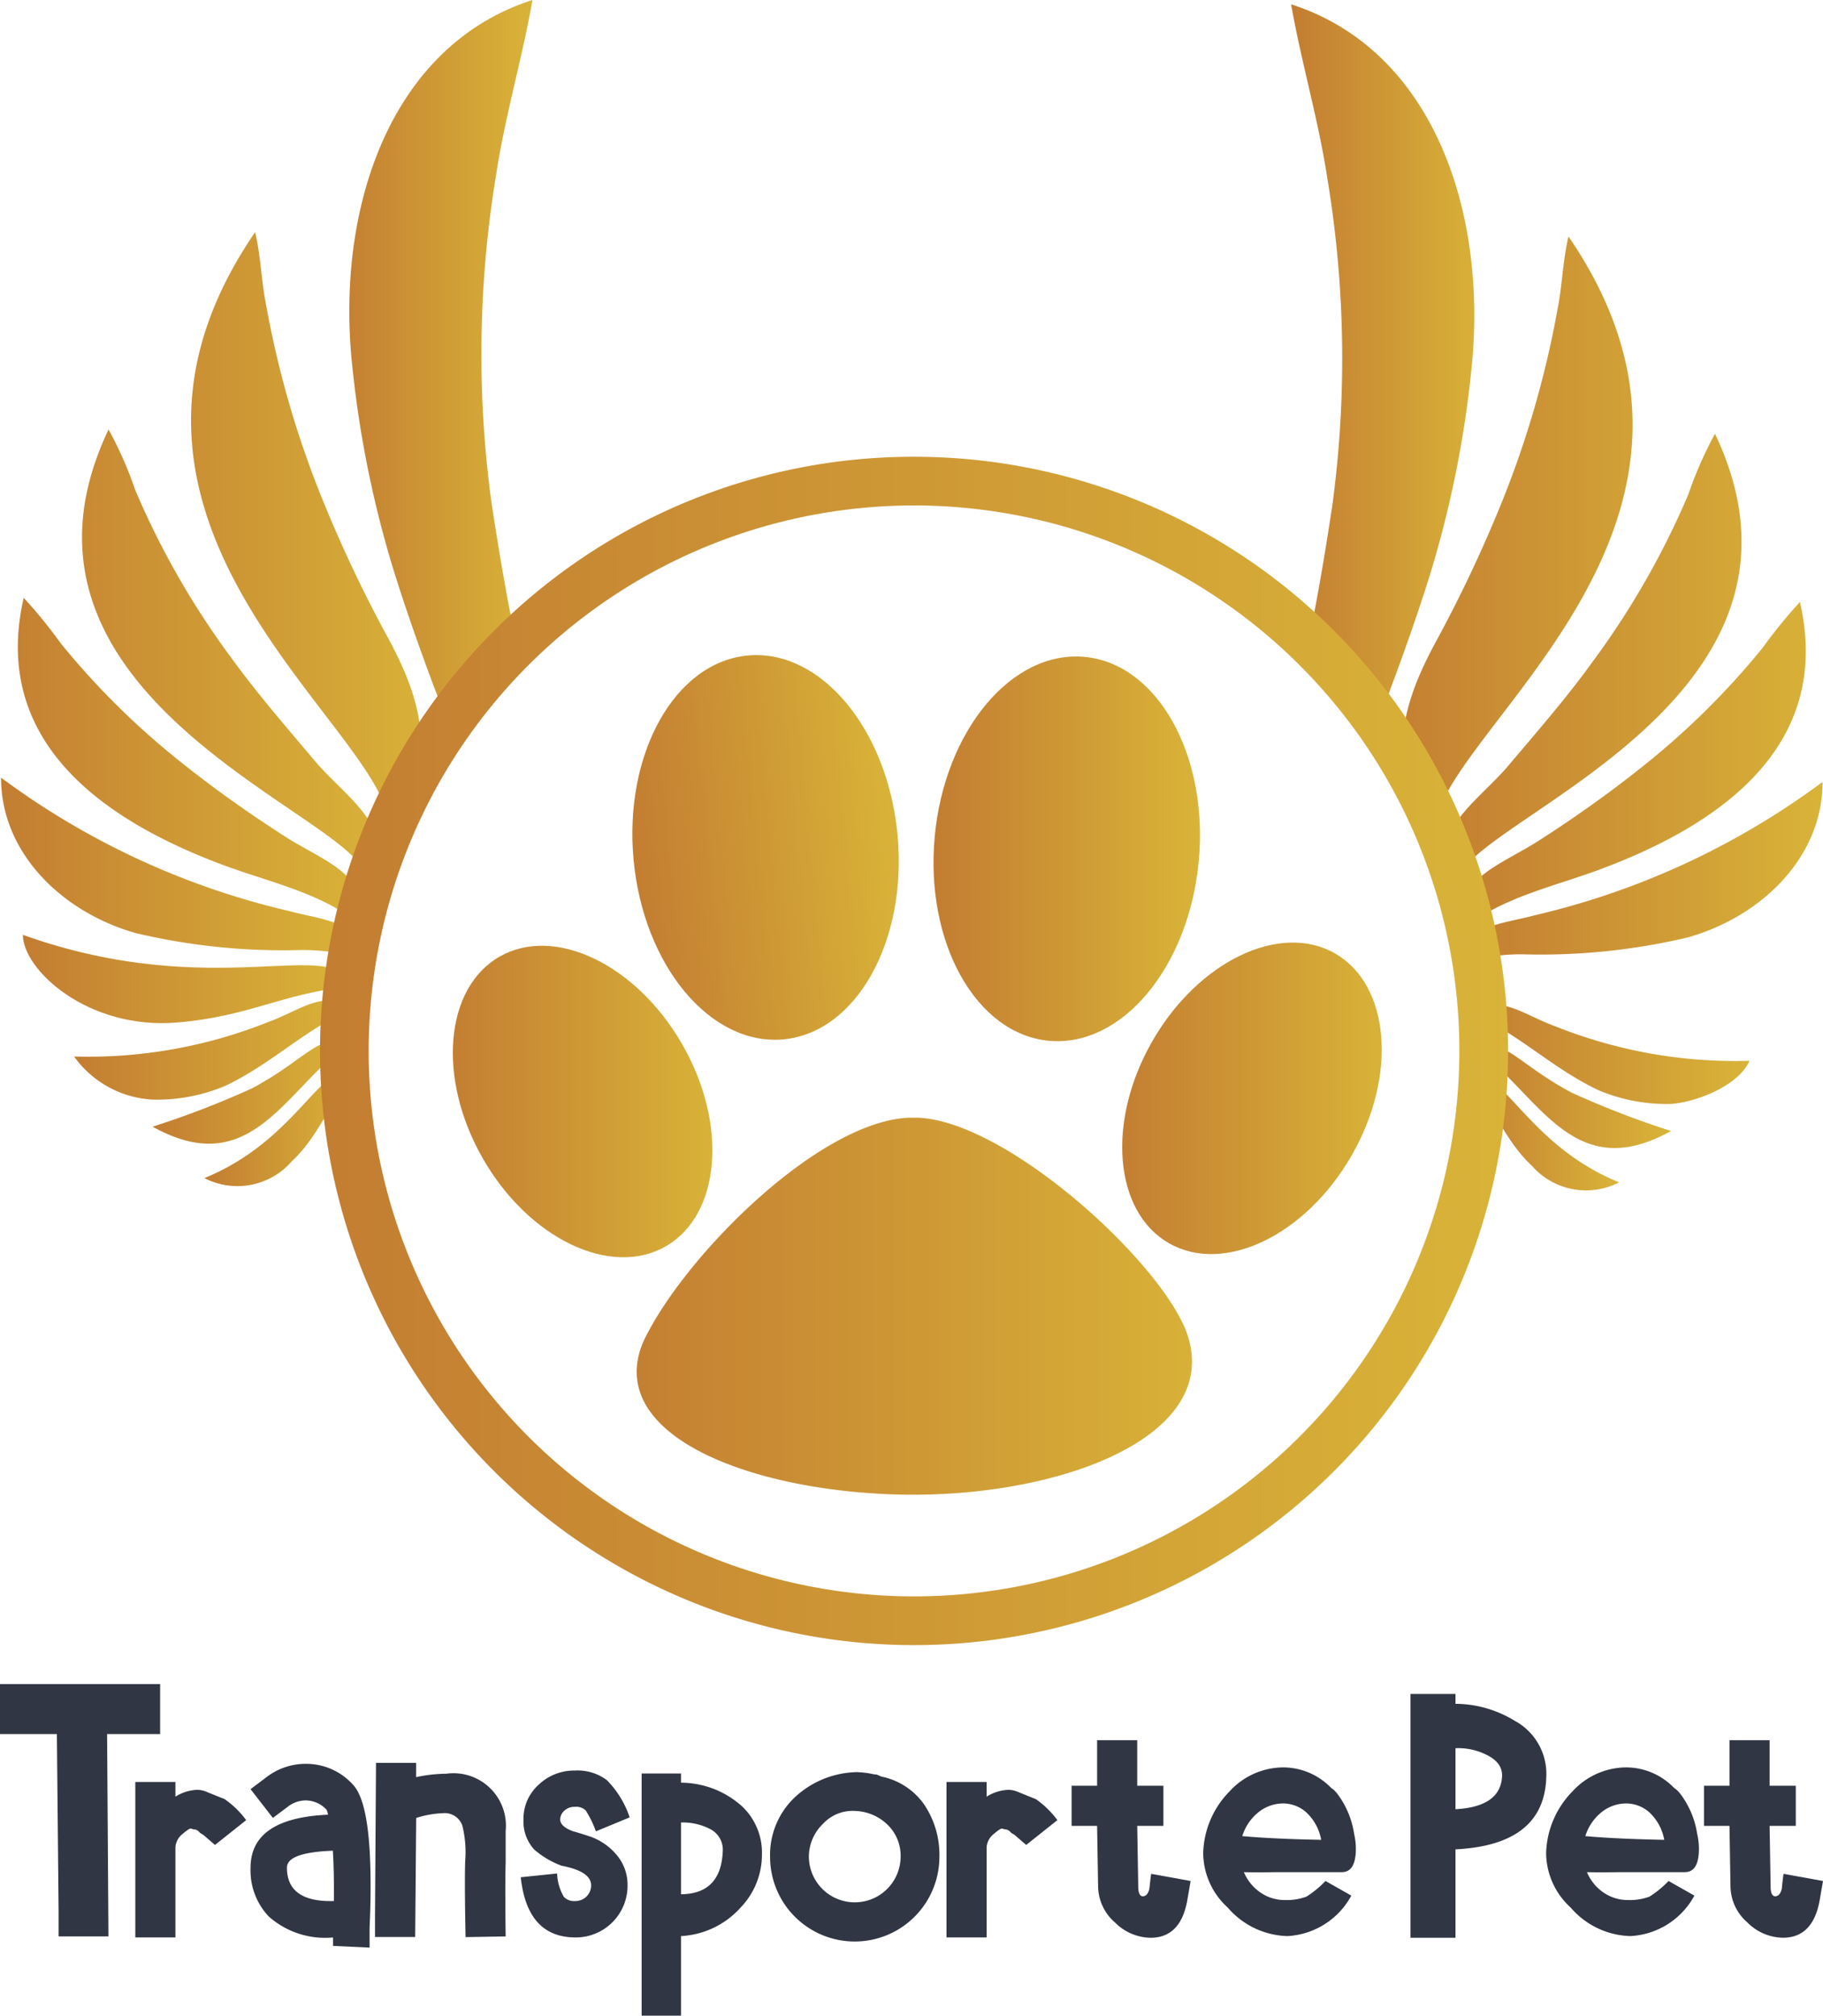
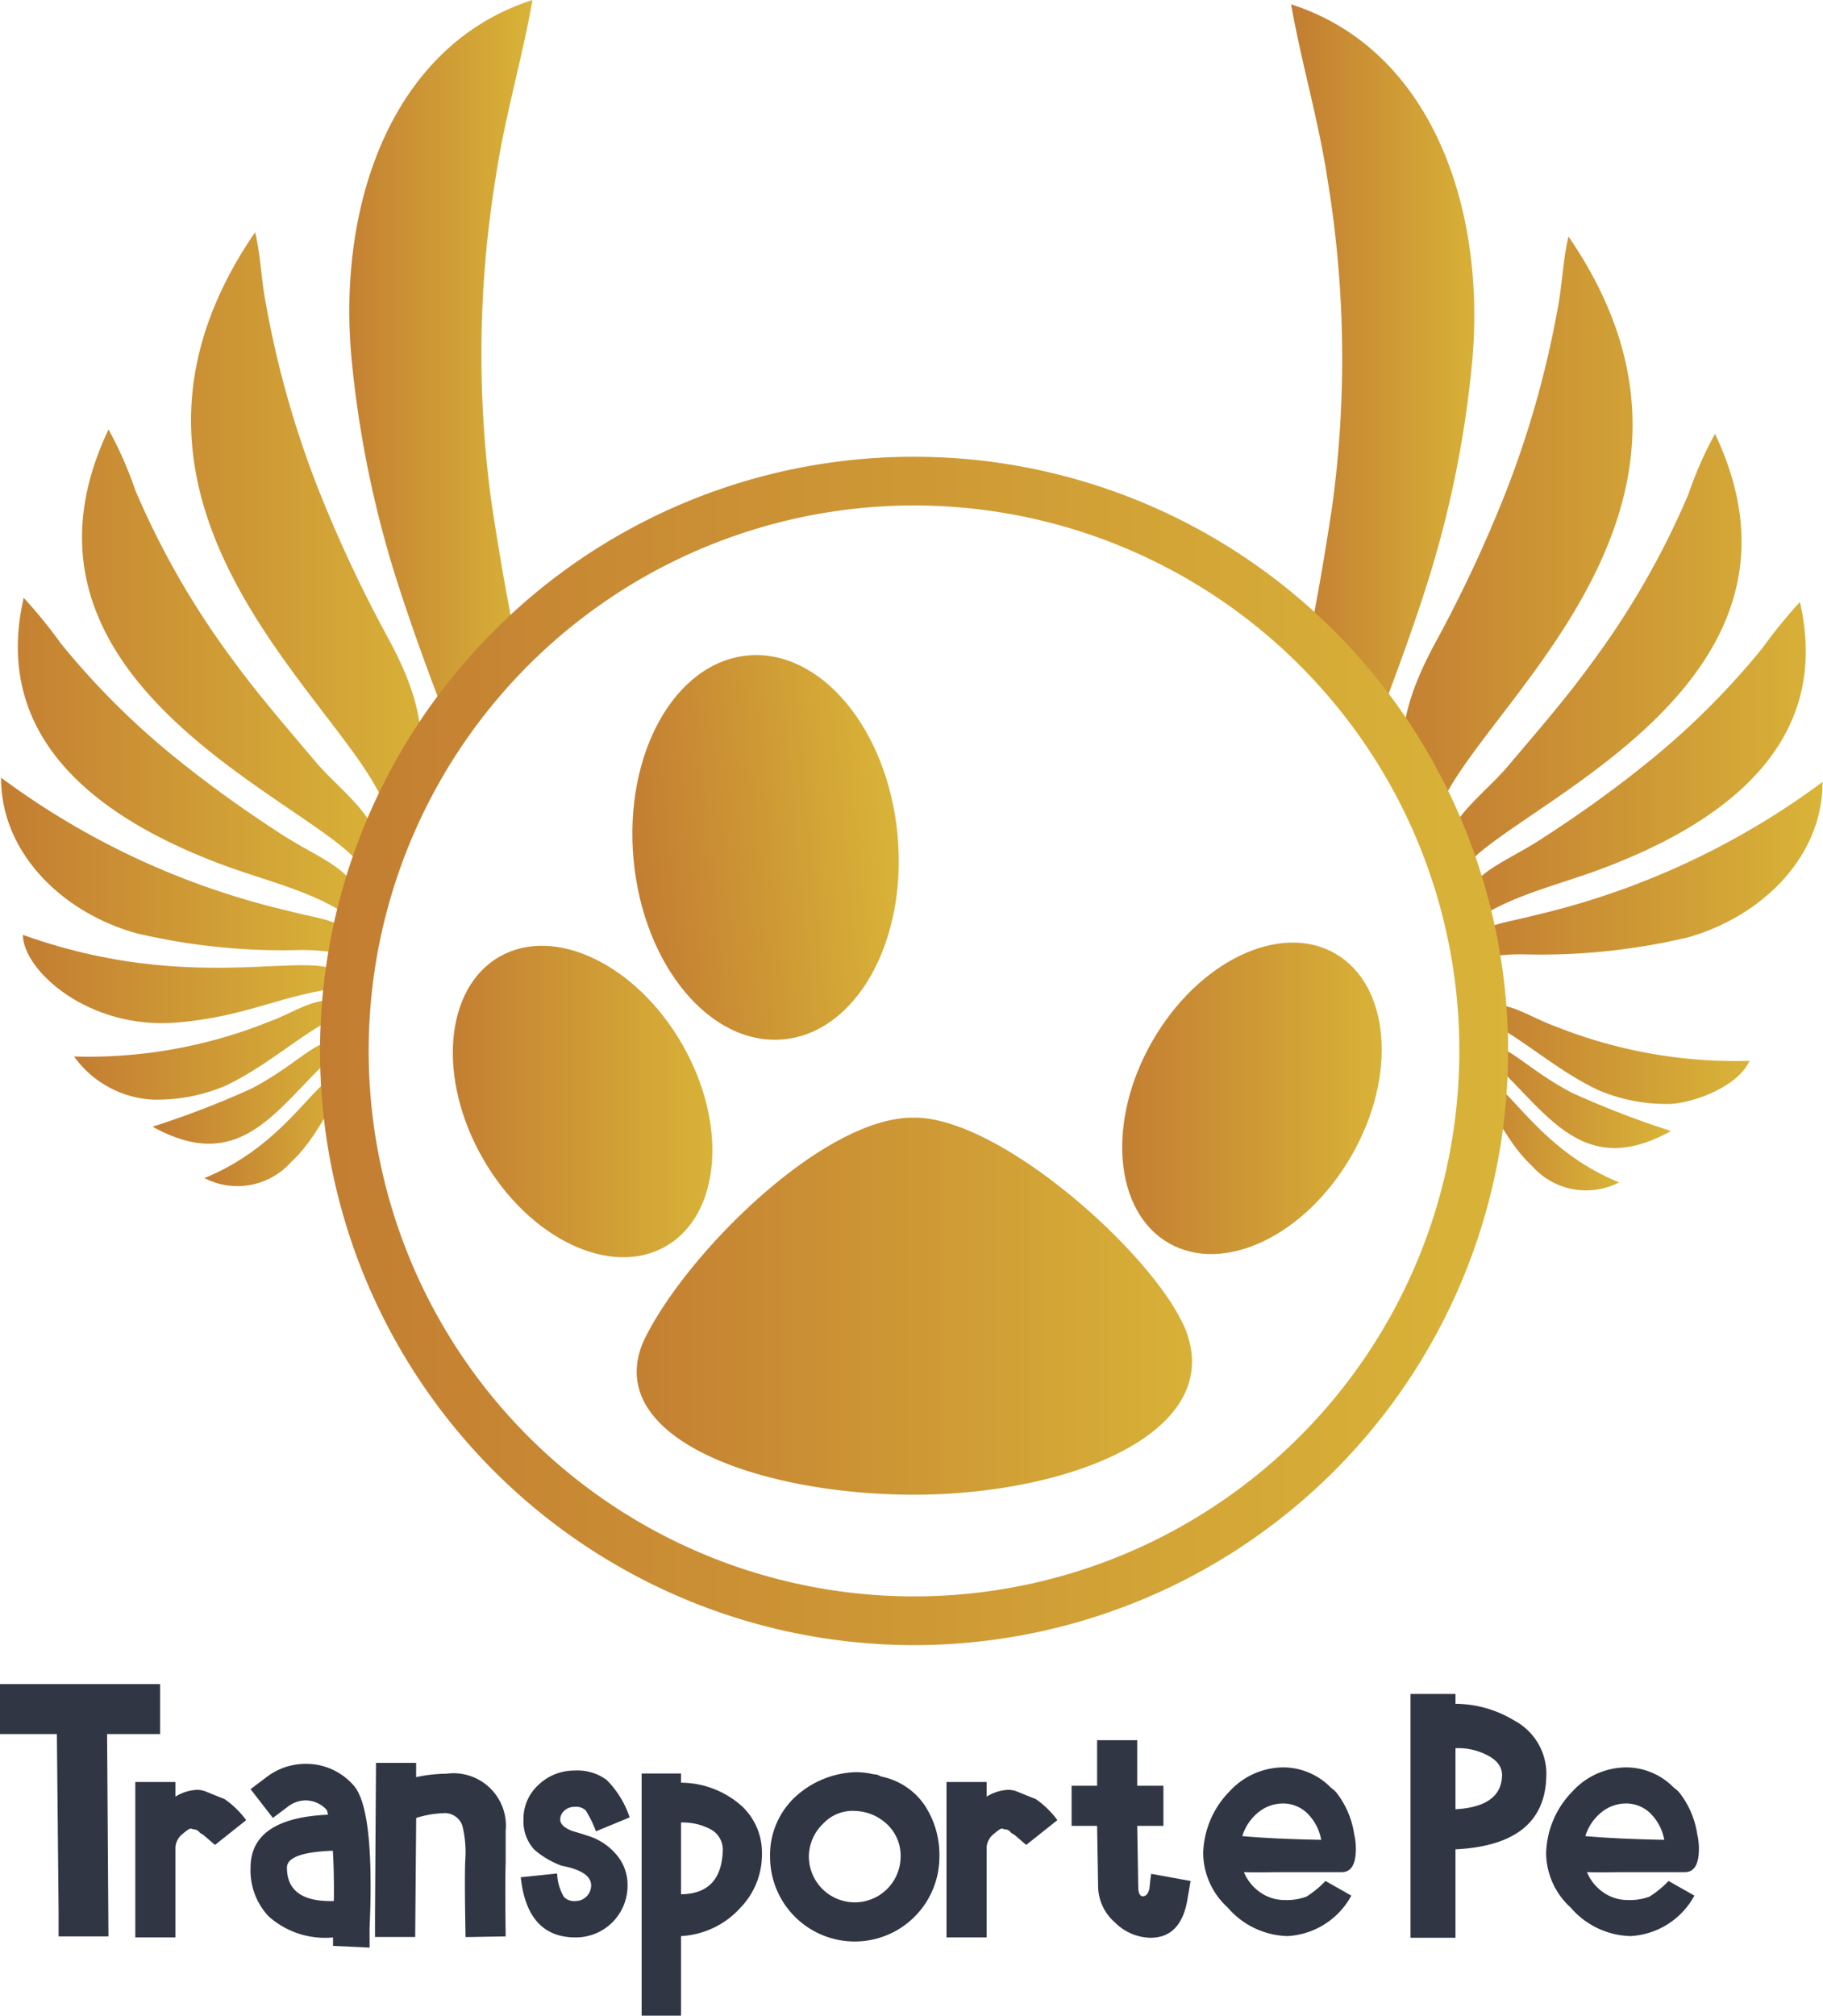
<svg xmlns="http://www.w3.org/2000/svg" xmlns:xlink="http://www.w3.org/1999/xlink" width="64.836" height="71.67" viewBox="0 0 64.836 71.67">
  <defs>
    <linearGradient id="linear-gradient" y1="0.5" x2="1" y2="0.5" gradientUnits="objectBoundingBox">
      <stop offset="0" stop-color="#c37d32" />
      <stop offset="1" stop-color="#d9b438" />
    </linearGradient>
    <linearGradient id="linear-gradient-2" x1="-0.002" y1="0.5" x2="1.002" y2="0.5" xlink:href="#linear-gradient" />
    <linearGradient id="linear-gradient-11" x1="0" y1="0.5" x2="1" y2="0.5" xlink:href="#linear-gradient" />
    <linearGradient id="linear-gradient-15" x1="0" y1="0.5" x2="1" y2="0.5" xlink:href="#linear-gradient" />
    <linearGradient id="linear-gradient-22" x1="0" y1="0.5" x2="1" y2="0.5" xlink:href="#linear-gradient" />
  </defs>
  <g id="Grupo_16" data-name="Grupo 16" transform="translate(-46.716 -18.859)">
    <g id="Grupo_14" data-name="Grupo 14">
      <path id="Caminho_7" data-name="Caminho 7" d="M88.869,66.105c-.035-.087-.083-.18-.129-.272-1.293-2.611-6.375-7.123-9.395-7.233-.092,0-.189,0-.282,0-3.138.115-7.762,4.674-9.33,7.689a3.94,3.94,0,0,0-.194.416c-1.224,3.271,4.051,5.234,9.43,5.3C84.61,72.067,90.367,69.834,88.869,66.105Z" fill-rule="evenodd" fill="url(#linear-gradient)" />
      <ellipse id="Elipse_1" data-name="Elipse 1" cx="4.715" cy="6.854" rx="4.715" ry="6.854" transform="translate(68.615 42.603) rotate(-5.312)" fill="url(#linear-gradient-2)" />
-       <path id="Caminho_8" data-name="Caminho 8" d="M85.29,42.216c-2.593-.241-4.979,2.619-5.33,6.388s1.468,7.021,4.061,7.262,4.979-2.619,5.33-6.389S87.883,42.457,85.29,42.216Z" fill-rule="evenodd" fill="url(#linear-gradient)" />
      <path id="Caminho_9" data-name="Caminho 9" d="M64.48,52.876c1.956-1.123,4.866.272,6.5,3.116s1.37,6.06-.587,7.183-4.866-.272-6.5-3.116S62.523,54,64.48,52.876Z" fill-rule="evenodd" fill="url(#linear-gradient)" />
      <path id="Caminho_10" data-name="Caminho 10" d="M94.2,52.762c-1.957-1.122-4.866.273-6.5,3.117s-1.37,6.06.587,7.183,4.866-.272,6.5-3.117S96.154,53.885,94.2,52.762Z" fill-rule="evenodd" fill="url(#linear-gradient)" />
      <g id="Grupo_12" data-name="Grupo 12">
        <path id="Caminho_11" data-name="Caminho 11" d="M65.163,42.117c.185-.218-.121-.561-.178-.842-.316-1.558-.571-3.119-.793-4.571a39.111,39.111,0,0,1,.162-11.587c.318-2.118.933-4.164,1.3-6.258-5.009,1.607-6.972,7.3-6.426,12.847a37.943,37.943,0,0,0,1.293,6.776c.391,1.376,1.193,3.7,2.028,5.835.08.2.1.765.239.6Z" fill-rule="evenodd" fill="url(#linear-gradient)" />
        <path id="Caminho_12" data-name="Caminho 12" d="M60.539,48c1.99-2.079,1-4.6-.088-6.579A47.9,47.9,0,0,1,58.3,36.9a34.751,34.751,0,0,1-2.124-7.221c-.16-.782-.19-1.765-.387-2.564C48.847,37.244,59.929,44.418,60.539,48Z" fill-rule="evenodd" fill="url(#linear-gradient)" />
        <path id="Caminho_13" data-name="Caminho 13" d="M59.9,50.022c.975-1.716-.893-2.813-1.972-4.091s-2.061-2.406-3-3.7a29.189,29.189,0,0,1-3.4-5.942,13.712,13.712,0,0,0-.951-2.159c-4.245,8.926,7.107,13.158,8.9,15.414Z" fill-rule="evenodd" fill="url(#linear-gradient)" />
        <path id="Caminho_14" data-name="Caminho 14" d="M59.388,51.633c.557-1.661-1.13-2.127-2.57-3.052-1.26-.811-2.457-1.658-3.6-2.569a27.7,27.7,0,0,1-4.328-4.261,17.647,17.647,0,0,0-1.331-1.636c-1.187,5.159,2.9,7.938,7.091,9.5C56.24,50.207,58.086,50.6,59.388,51.633Z" fill-rule="evenodd" fill="url(#linear-gradient)" />
        <path id="Caminho_15" data-name="Caminho 15" d="M59.495,52.9c-.025-1.315-1.256-1.313-2.488-1.645a27.692,27.692,0,0,1-10.252-4.745c-.015,2.607,2.1,4.766,4.794,5.528a22.7,22.7,0,0,0,5.892.6,7.948,7.948,0,0,1,.95.057Z" fill-rule="evenodd" fill="url(#linear-gradient)" />
        <path id="Caminho_16" data-name="Caminho 16" d="M47.53,52.1c0,1.24,2.307,3.383,5.486,3.116,2.564-.215,3.724-1.024,6.062-1.27C58.792,52.07,54.377,54.554,47.53,52.1Z" fill-rule="evenodd" fill="url(#linear-gradient-11)" />
        <path id="Caminho_17" data-name="Caminho 17" d="M49.351,56.425a3.677,3.677,0,0,0,2.784,1.532,6.236,6.236,0,0,0,2.589-.487c1.475-.7,2.543-1.719,3.885-2.434.387-.206.306-.083.609-.364-1.027-.622-1.829.119-2.967.529A17.235,17.235,0,0,1,49.351,56.425Z" fill-rule="evenodd" fill="url(#linear-gradient)" />
        <path id="Caminho_18" data-name="Caminho 18" d="M52.143,58.92c3.445,1.913,4.625-1.165,6.9-2.919-.929-.467-1.467.552-3.373,1.56A32.1,32.1,0,0,1,52.143,58.92Z" fill-rule="evenodd" fill="url(#linear-gradient)" />
        <path id="Caminho_19" data-name="Caminho 19" d="M53.986,60.748a2.559,2.559,0,0,0,3.1-.588c.963-.891,1.45-2.231,2.257-3.291C58.084,56.673,57.237,59.421,53.986,60.748Z" fill-rule="evenodd" fill="url(#linear-gradient)" />
      </g>
      <g id="Grupo_13" data-name="Grupo 13">
        <path id="Caminho_20" data-name="Caminho 20" d="M93.127,42.271c-.185-.219.12-.561.177-.842.317-1.559.572-3.12.793-4.571a39.044,39.044,0,0,0-.162-11.587c-.318-2.118-.932-4.164-1.3-6.258,5.01,1.607,6.973,7.3,6.426,12.846a37.868,37.868,0,0,1-1.292,6.777c-.391,1.376-1.193,3.7-2.029,5.835-.079.2-.1.765-.238.6Z" fill-rule="evenodd" fill="url(#linear-gradient-15)" />
        <path id="Caminho_21" data-name="Caminho 21" d="M97.751,48.156c-1.991-2.079-1-4.6.088-6.58a48.131,48.131,0,0,0,2.151-4.522,34.75,34.75,0,0,0,2.124-7.221c.159-.782.19-1.765.387-2.564C109.443,37.4,98.361,44.572,97.751,48.156Z" fill-rule="evenodd" fill="url(#linear-gradient)" />
        <path id="Caminho_22" data-name="Caminho 22" d="M98.388,50.176c-.975-1.716.894-2.814,1.973-4.092s2.061-2.4,3-3.7a29.188,29.188,0,0,0,3.4-5.942,13.805,13.805,0,0,1,.95-2.159c4.245,8.926-7.107,13.158-8.9,15.414Z" fill-rule="evenodd" fill="url(#linear-gradient)" />
        <path id="Caminho_23" data-name="Caminho 23" d="M98.9,51.787c-.557-1.661,1.13-2.127,2.569-3.053,1.261-.811,2.458-1.658,3.6-2.568A27.649,27.649,0,0,0,109.4,41.9a17.841,17.841,0,0,1,1.331-1.636c1.188,5.159-2.9,7.938-7.09,9.5C102.049,50.361,100.2,50.755,98.9,51.787Z" fill-rule="evenodd" fill="url(#linear-gradient)" />
        <path id="Caminho_24" data-name="Caminho 24" d="M98.795,53.053c.024-1.315,1.256-1.313,2.487-1.645a27.689,27.689,0,0,0,10.253-4.745c.014,2.607-2.1,4.766-4.794,5.528a22.748,22.748,0,0,1-5.892.6,7.58,7.58,0,0,0-.951.057Z" fill-rule="evenodd" fill="url(#linear-gradient)" />
        <path id="Caminho_25" data-name="Caminho 25" d="M110.76,52.255c0,1.24-2.307,3.383-5.486,3.116-2.565-.215-3.724-1.024-6.062-1.27C99.5,52.224,103.912,54.708,110.76,52.255Z" fill-rule="evenodd" fill="url(#linear-gradient-11)" />
        <path id="Caminho_26" data-name="Caminho 26" d="M108.938,56.579c-.4.9-1.912,1.469-2.784,1.532a6.215,6.215,0,0,1-2.588-.488c-1.475-.7-2.543-1.718-3.886-2.433-.387-.206-.305-.083-.608-.365,1.027-.621,1.828.12,2.967.53A17.25,17.25,0,0,0,108.938,56.579Z" fill-rule="evenodd" fill="url(#linear-gradient)" />
        <path id="Caminho_27" data-name="Caminho 27" d="M106.147,59.074c-3.446,1.913-4.625-1.165-6.9-2.919.929-.467,1.468.552,3.373,1.559A32.027,32.027,0,0,0,106.147,59.074Z" fill-rule="evenodd" fill="url(#linear-gradient-22)" />
        <path id="Caminho_28" data-name="Caminho 28" d="M104.3,60.9a2.559,2.559,0,0,1-3.1-.588c-.964-.891-1.451-2.231-2.257-3.292C100.206,56.827,101.052,59.575,104.3,60.9Z" fill-rule="evenodd" fill="url(#linear-gradient)" />
      </g>
      <path id="Caminho_29" data-name="Caminho 29" d="M79.224,35.1a21.127,21.127,0,1,1-14.938,6.188A21.061,21.061,0,0,1,79.224,35.1Zm13.714,7.413a19.395,19.395,0,1,0,5.68,13.713A19.331,19.331,0,0,0,92.938,42.514Z" fill-rule="evenodd" fill="url(#linear-gradient)" />
    </g>
    <g id="Grupo_15" data-name="Grupo 15">
      <path id="Caminho_30" data-name="Caminho 30" d="M52.411,80.517H50.525l.048,7.195H48.8v-.895l-.061-6.3H46.716V78.74h5.695Z" fill="#303644" />
      <path id="Caminho_31" data-name="Caminho 31" d="M55.471,83.577l-1.108.882-.421-.362c-.032-.017-.072-.041-.12-.073a.305.305,0,0,0-.145-.109.968.968,0,0,1-.168-.036c-.032-.016-.128.044-.289.181a.669.669,0,0,0-.265.472v3.216H51.528V82.222h1.427v.52a1.578,1.578,0,0,1,.77-.242.871.871,0,0,1,.313.061q.626.254.662.266A3.242,3.242,0,0,1,55.471,83.577Z" fill="#303644" />
      <path id="Caminho_32" data-name="Caminho 32" d="M59.86,87.41v.7l-1.3-.061v-.3A3.017,3.017,0,0,1,56.271,87a2.385,2.385,0,0,1-.644-1.73q0-1.765,2.757-1.886a1.121,1.121,0,0,0-.048-.169,1.015,1.015,0,0,0-.75-.339,1.044,1.044,0,0,0-.641.23l-.524.393-.794-1.023.532-.4a2.281,2.281,0,0,1,1.427-.5,2.237,2.237,0,0,1,1.681.738q.629.652.629,3.567Q59.9,86.538,59.86,87.41Zm-1.27-.956q.012-1.016-.036-1.789-1.634.06-1.633.6Q56.921,86.5,58.59,86.454Z" fill="#303644" />
      <path id="Caminho_33" data-name="Caminho 33" d="M64.7,83.963v1.125q-.024.7,0,2.624l-1.426.024q-.038-1.959-.013-2.7a3.954,3.954,0,0,0-.1-1.258.662.662,0,0,0-.7-.447,3.531,3.531,0,0,0-.943.169l-.036,4.232H60.053v-.712l.036-5.479h1.427v.508a5.2,5.2,0,0,1,1.068-.121A1.865,1.865,0,0,1,64.7,83.963Z" fill="#303644" />
      <path id="Caminho_34" data-name="Caminho 34" d="M69.11,83.48l-1.2.495a3.8,3.8,0,0,0-.363-.743.487.487,0,0,0-.387-.127.519.519,0,0,0-.375.139.42.42,0,0,0-.145.308q0,.255.46.423c.1.025.314.089.628.194a2.152,2.152,0,0,1,.895.617,1.638,1.638,0,0,1,.412,1.112,1.839,1.839,0,0,1-1.851,1.85q-1.716,0-1.947-2.14l1.294-.133a1.738,1.738,0,0,0,.242.834.509.509,0,0,0,.411.145.557.557,0,0,0,.556-.556q0-.5-1.052-.7a3.137,3.137,0,0,1-.979-.581,1.489,1.489,0,0,1-.375-1.064,1.622,1.622,0,0,1,.544-1.239,1.827,1.827,0,0,1,1.282-.5,1.738,1.738,0,0,1,1.137.339A3.4,3.4,0,0,1,69.11,83.48Z" fill="#303644" />
      <path id="Caminho_35" data-name="Caminho 35" d="M70.936,90.529h-1.4V81.92h1.4v.326a3.263,3.263,0,0,1,2.179.847,2.26,2.26,0,0,1,.7,1.693,2.715,2.715,0,0,1-.759,1.9A3.061,3.061,0,0,1,70.936,87.7Zm1.487-5.876a.825.825,0,0,0-.456-.762,2.126,2.126,0,0,0-1.031-.23v2.552Q72.374,86.2,72.423,84.653Z" fill="#303644" />
      <path id="Caminho_36" data-name="Caminho 36" d="M80.126,84.882a3.011,3.011,0,0,1-6.022,0,2.817,2.817,0,0,1,.931-2.164,3.329,3.329,0,0,1,2.14-.847,2.966,2.966,0,0,1,.6.073.985.985,0,0,0,.121.012l.169.073a2.441,2.441,0,0,1,1.524,1A3.191,3.191,0,0,1,80.126,84.882Zm-1.379,0a1.534,1.534,0,0,0-.453-1.13,1.727,1.727,0,0,0-1.143-.5,1.436,1.436,0,0,0-1.167.459,1.624,1.624,0,0,0-.5,1.173A1.632,1.632,0,0,0,77.115,86.5a1.63,1.63,0,0,0,1.632-1.621Z" fill="#303644" />
      <path id="Caminho_37" data-name="Caminho 37" d="M84.322,83.577l-1.108.882-.421-.362c-.032-.017-.072-.041-.12-.073a.308.308,0,0,0-.144-.109.966.966,0,0,1-.169-.036c-.032-.016-.128.044-.289.181a.669.669,0,0,0-.265.472v3.216H80.379V82.222h1.427v.52a1.578,1.578,0,0,1,.77-.242.866.866,0,0,1,.313.061q.625.254.662.266A3.242,3.242,0,0,1,84.322,83.577Z" fill="#303644" />
      <path id="Caminho_38" data-name="Caminho 38" d="M89.061,85.741l-.121.7Q88.7,87.76,87.634,87.76a1.826,1.826,0,0,1-1.263-.544,1.721,1.721,0,0,1-.6-1.27l-.036-2.164h-.907V82.355h.907v-1.62h1.427v1.62h.931v1.427h-.931l.036,2.153c0,.225.053.342.157.35.121,0,.2-.092.242-.278.016-.177.036-.351.061-.52Z" fill="#303644" />
      <path id="Caminho_39" data-name="Caminho 39" d="M94.877,84.072a2.31,2.31,0,0,1,.061.52q0,.834-.5.835h-2.31q-.725.012-1.172,0a1.639,1.639,0,0,0,.586.722,1.5,1.5,0,0,0,.865.269,2.005,2.005,0,0,0,.774-.121,3.583,3.583,0,0,0,.677-.556l.919.52A2.749,2.749,0,0,1,92.507,87.7a2.9,2.9,0,0,1-2.128-1.016,2.644,2.644,0,0,1-.871-1.934,3.25,3.25,0,0,1,.932-2.189,2.608,2.608,0,0,1,1.922-.859,2.373,2.373,0,0,1,1.693.726.951.951,0,0,1,.218.205A3.139,3.139,0,0,1,94.877,84.072Zm-1.172.206a1.763,1.763,0,0,0-.52-.968,1.245,1.245,0,0,0-.835-.326,1.4,1.4,0,0,0-.871.308,1.747,1.747,0,0,0-.58.853Q91.95,84.243,93.705,84.278Z" fill="#303644" />
      <path id="Caminho_40" data-name="Caminho 40" d="M101.71,82.053q-.073,2.406-3.229,2.563V87.76h-1.6V79.09h1.6v.351a4.071,4.071,0,0,1,2.1.6A2.146,2.146,0,0,1,101.71,82.053ZM100.138,82q.012-.484-.589-.762a2.215,2.215,0,0,0-1.068-.218V83.19Q100.1,83.1,100.138,82Z" fill="#303644" />
      <path id="Caminho_41" data-name="Caminho 41" d="M107.078,84.072a2.31,2.31,0,0,1,.061.52q0,.834-.5.835h-2.31q-.725.012-1.172,0a1.639,1.639,0,0,0,.586.722,1.5,1.5,0,0,0,.865.269,2.005,2.005,0,0,0,.774-.121,3.583,3.583,0,0,0,.677-.556l.919.52a2.749,2.749,0,0,1-2.274,1.439,2.9,2.9,0,0,1-2.128-1.016,2.64,2.64,0,0,1-.871-1.934,3.25,3.25,0,0,1,.932-2.189,2.608,2.608,0,0,1,1.922-.859,2.373,2.373,0,0,1,1.693.726.951.951,0,0,1,.218.205A3.139,3.139,0,0,1,107.078,84.072Zm-1.172.206a1.763,1.763,0,0,0-.52-.968,1.245,1.245,0,0,0-.835-.326,1.4,1.4,0,0,0-.871.308,1.747,1.747,0,0,0-.58.853Q104.152,84.243,105.906,84.278Z" fill="#303644" />
-       <path id="Caminho_42" data-name="Caminho 42" d="M111.552,85.741l-.121.7q-.242,1.318-1.306,1.318a1.826,1.826,0,0,1-1.263-.544,1.721,1.721,0,0,1-.6-1.27l-.036-2.164h-.907V82.355h.907v-1.62h1.427v1.62h.931v1.427h-.931l.036,2.153c0,.225.053.342.157.35.121,0,.2-.092.242-.278.016-.177.036-.351.061-.52Z" fill="#303644" />
    </g>
  </g>
</svg>